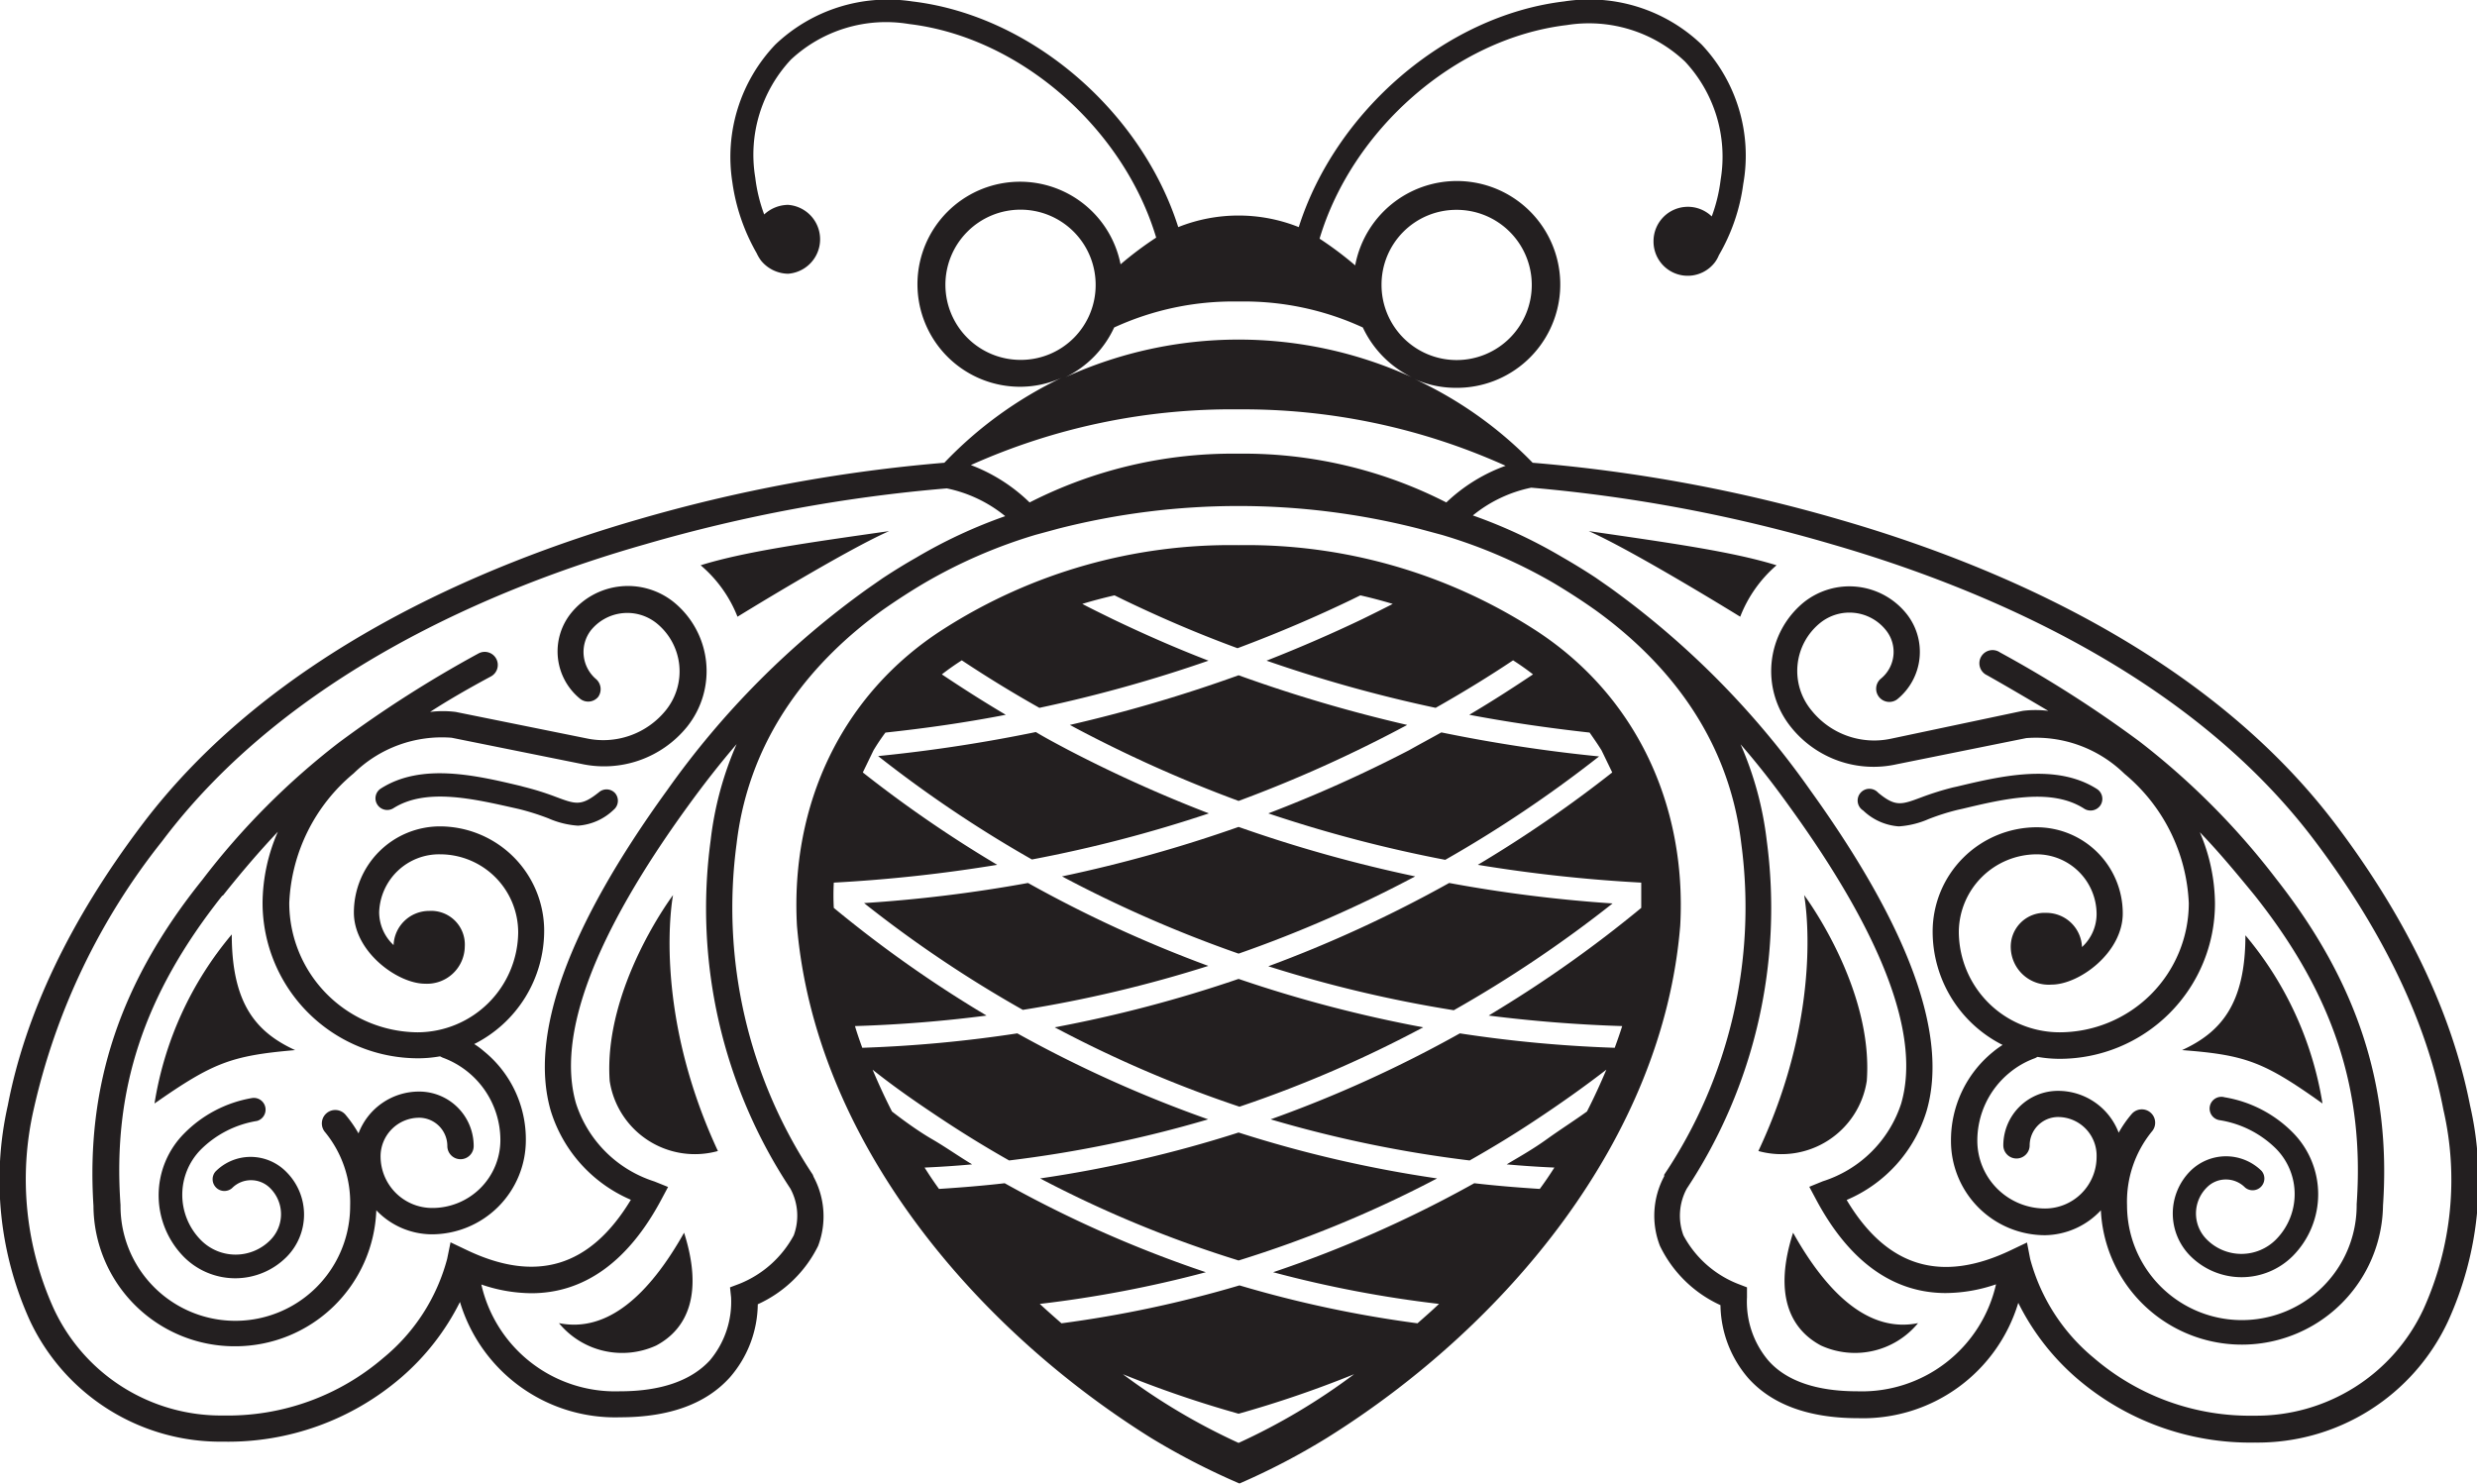
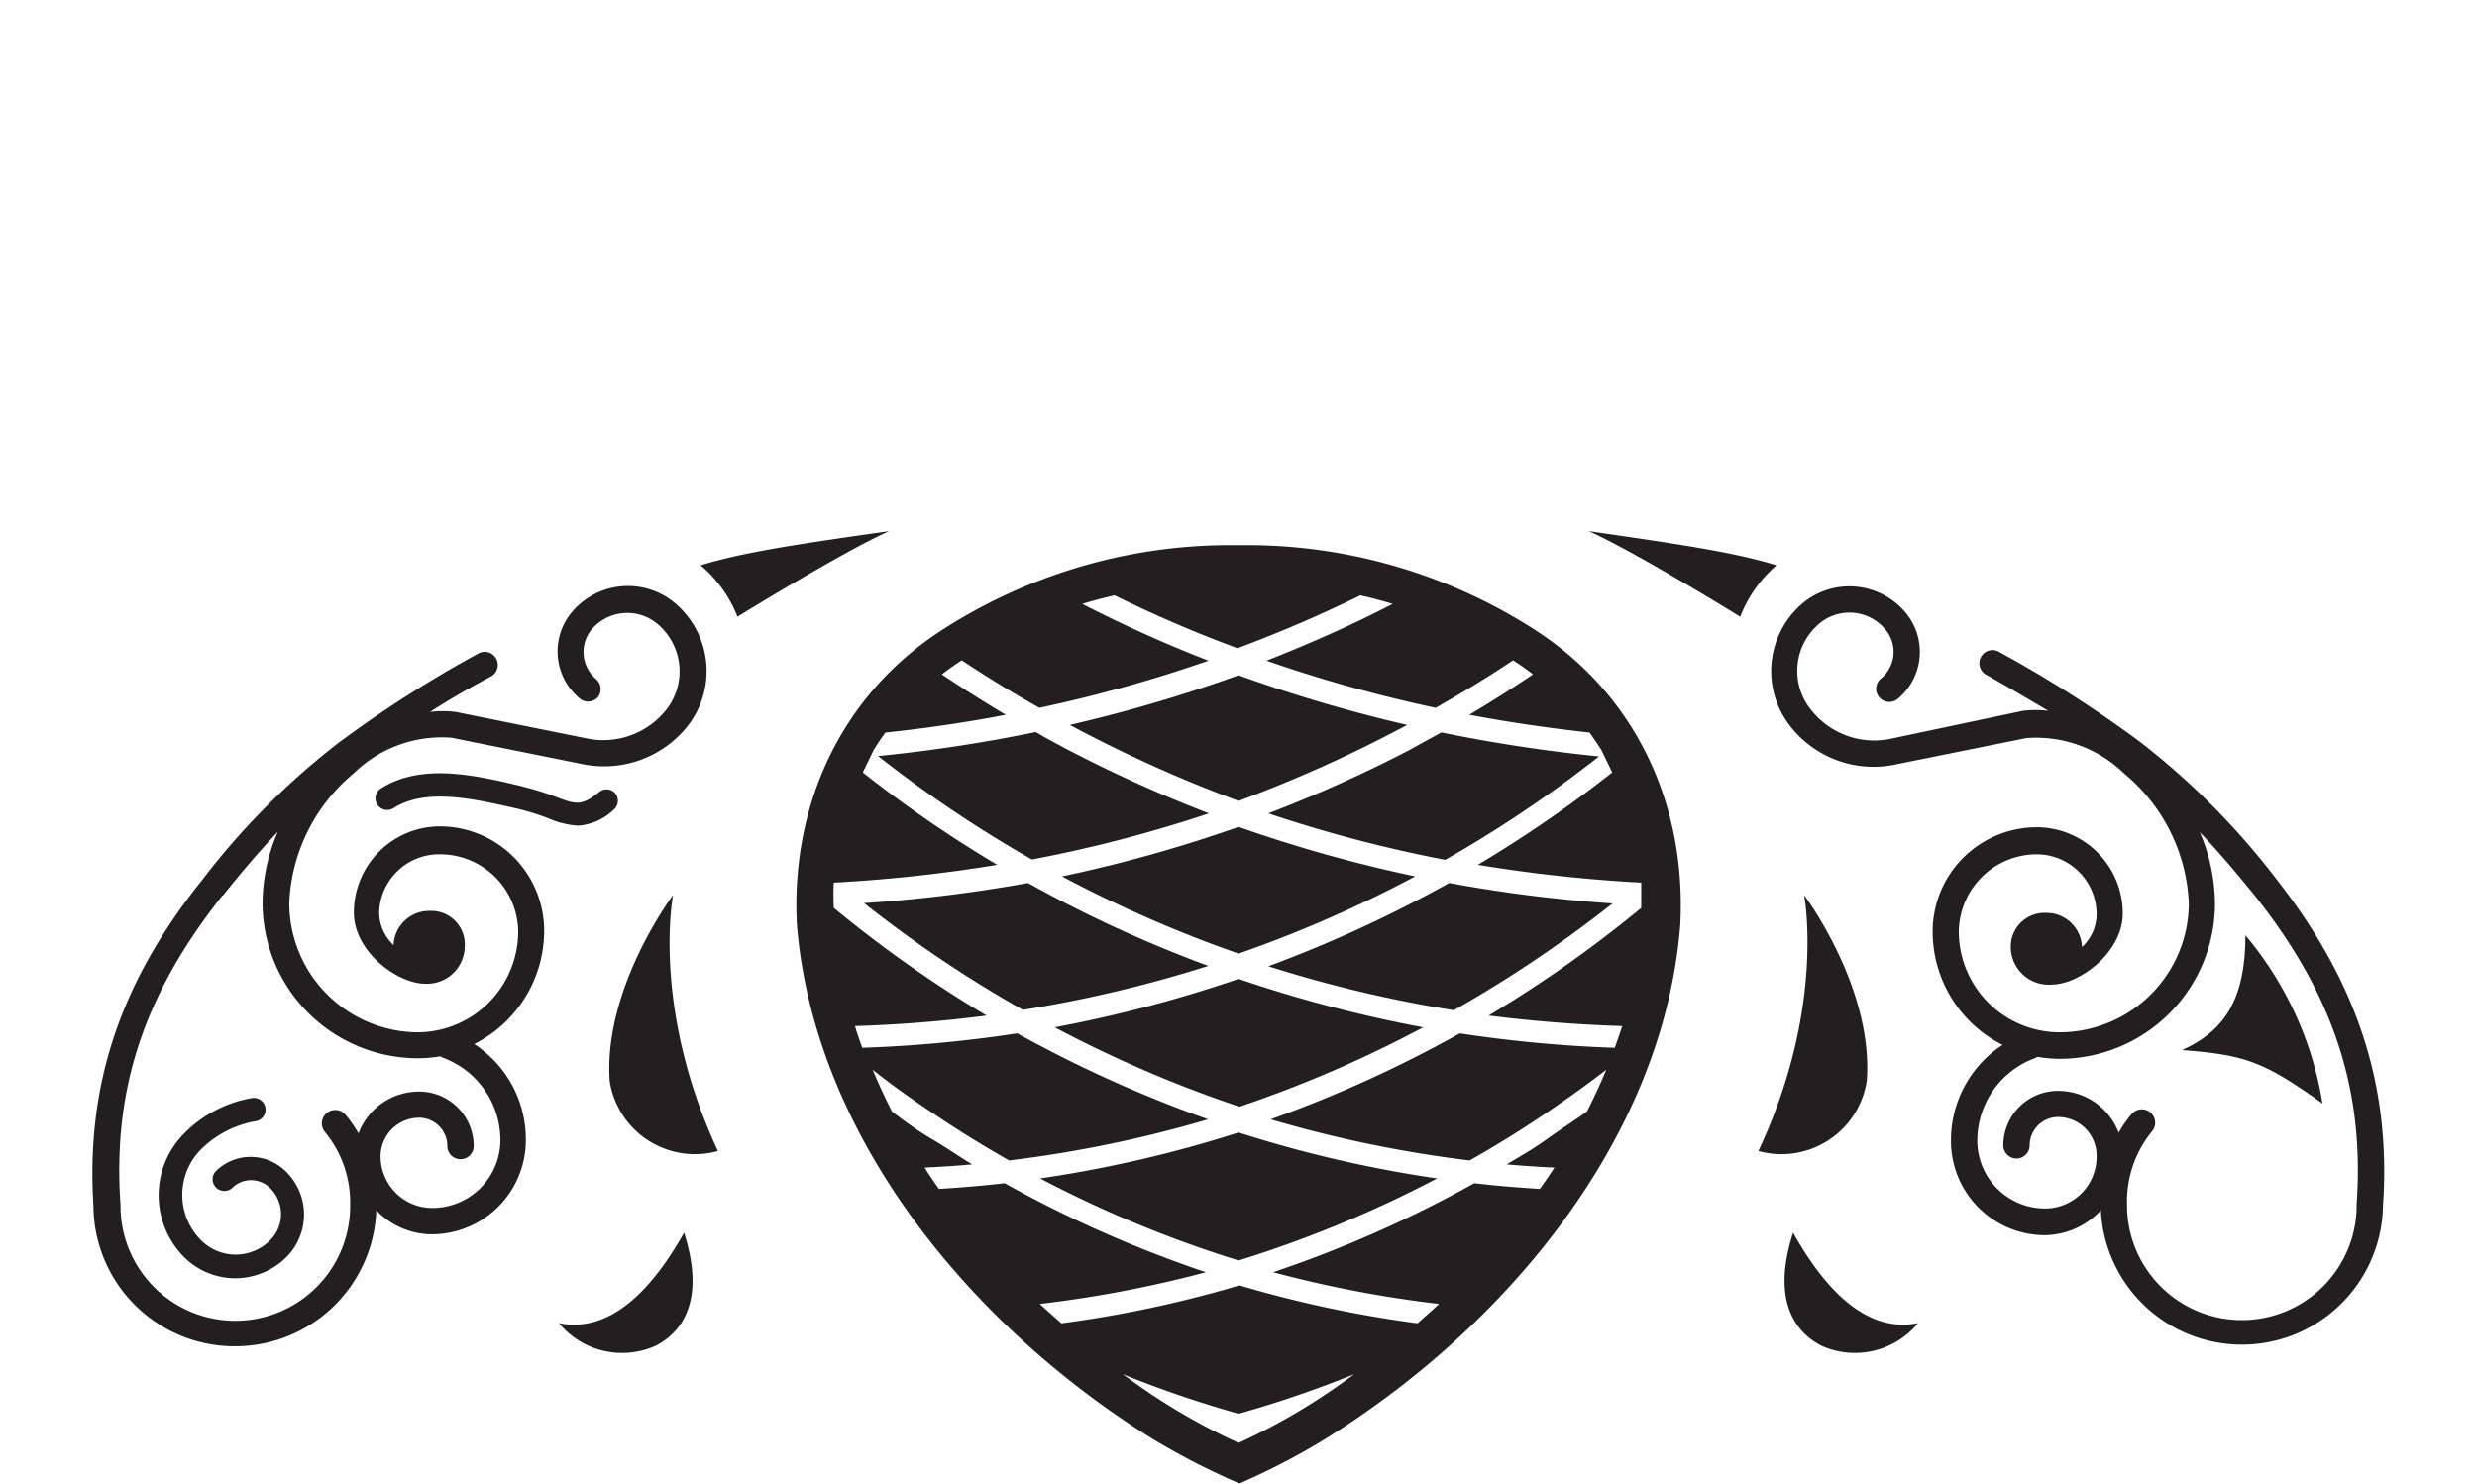
<svg xmlns="http://www.w3.org/2000/svg" id="Layer_1" data-name="Layer 1" viewBox="0 0 139.15 83.38">
  <g>
    <path d="M70.33,46l0,0,0,0Z" transform="translate(-0.75 -1)" style="fill: #231f20" />
    <path d="M60,58.72a68.33,68.33,0,0,0,10.38,4.46A68.2,68.2,0,0,0,80.7,58.72,74.16,74.16,0,0,1,70.33,56,74,74,0,0,1,60,58.72Z" transform="translate(-0.75 -1)" style="fill: #231f20" />
    <path d="M79.8,41.73a82.61,82.61,0,0,1-9.47-2.79,82.8,82.8,0,0,1-9.48,2.79A74.87,74.87,0,0,0,70.33,46,75.35,75.35,0,0,0,79.8,41.73Z" transform="translate(-0.75 -1)" style="fill: #231f20" />
    <path d="M86.87,36.32a29.89,29.89,0,0,0-16.54-4.69,29.89,29.89,0,0,0-16.54,4.69C48,40,45.15,46.25,45.52,53c1,11.93,9.81,22.48,19.86,28.77a39.5,39.5,0,0,0,5,2.58,38.7,38.7,0,0,0,4.94-2.58C85.33,75.51,94.17,65,95.14,53,95.51,46.25,92.66,40,86.87,36.32ZM70.33,82.07a35.31,35.31,0,0,1-6.5-3.86,61.84,61.84,0,0,0,6.5,2.22,61.65,61.65,0,0,0,6.49-2.22A35.2,35.2,0,0,1,70.33,82.07ZM91.88,58.65c-.13.41-.27.81-.42,1.22a73.68,73.68,0,0,1-8.7-.81,70,70,0,0,1-10.63,4.83A68.71,68.71,0,0,0,83.31,66.2c1.29-.73,2.5-1.47,3.6-2.2q2.2-1.45,4.08-2.9c-.33.78-.69,1.57-1.09,2.35-.72.52-1.48,1-2.26,1.56s-1.46.94-2.25,1.41c.88.08,1.78.14,2.68.18-.26.41-.53.81-.82,1.2-1.25-.08-2.48-.18-3.68-.32a67.09,67.09,0,0,1-11.3,5,65.28,65.28,0,0,0,9.32,1.78c-.39.37-.8.73-1.21,1.09a65.23,65.23,0,0,1-10-2.13,65.23,65.23,0,0,1-10,2.13c-.41-.36-.82-.72-1.22-1.09a65.7,65.7,0,0,0,9.33-1.78,67.09,67.09,0,0,1-11.3-5c-1.21.14-2.44.24-3.69.32q-.42-.58-.81-1.2,1.35-.06,2.67-.18c-.78-.47-1.53-1-2.24-1.41s-1.54-1-2.26-1.56c-.4-.78-.76-1.57-1.09-2.35,1.25,1,2.6,1.93,4.07,2.9,1.11.73,2.31,1.47,3.6,2.2a68.71,68.71,0,0,0,11.18-2.31A70.27,70.27,0,0,1,57.9,59.06a74.06,74.06,0,0,1-8.71.81c-.15-.41-.29-.81-.41-1.22,2.56-.08,5-.28,7.39-.59l-.58-.35a68.89,68.89,0,0,1-8-5.7,13.38,13.38,0,0,1,0-1.42,84.23,84.23,0,0,0,9.18-1,69.88,69.88,0,0,1-7.55-5.19l.6-1.24c.21-.35.43-.68.67-1,2.34-.25,4.6-.58,6.76-1-1.3-.77-2.5-1.54-3.59-2.27.36-.28.73-.54,1.12-.79,1.31.87,2.76,1.77,4.36,2.67a78.9,78.9,0,0,0,9.5-2.65c-2-.77-3.76-1.56-5.37-2.33-.59-.29-1.17-.57-1.72-.86.59-.18,1.2-.34,1.81-.48l.49.24c1.89.91,4,1.84,6.42,2.73,2.38-.89,4.52-1.82,6.41-2.73l.49-.24c.62.14,1.22.3,1.82.48-.56.29-1.13.57-1.72.86-1.61.77-3.41,1.56-5.37,2.33a78.9,78.9,0,0,0,9.5,2.65c1.59-.9,3.05-1.8,4.35-2.67.39.25.76.51,1.12.79-1.09.73-2.28,1.5-3.58,2.27,2.16.41,4.42.74,6.76,1,.23.33.46.66.67,1l.6,1.24a70.89,70.89,0,0,1-7.55,5.19,84,84,0,0,0,9.18,1c0,.47,0,.94,0,1.42a69.08,69.08,0,0,1-8,5.7l-.57.35C86.85,58.37,89.32,58.57,91.88,58.65Z" transform="translate(-0.75 -1)" style="fill: #231f20" />
    <path d="M59.18,67.21a65.55,65.55,0,0,0,11.15,4.61,65.89,65.89,0,0,0,11.15-4.61,69.44,69.44,0,0,1-11.15-2.58A69.44,69.44,0,0,1,59.18,67.21Z" transform="translate(-0.75 -1)" style="fill: #231f20" />
    <path d="M82.16,50.61A72.45,72.45,0,0,1,72,55.29a71.78,71.78,0,0,0,10.42,2.47,70.1,70.1,0,0,0,8.92-6A79.69,79.69,0,0,1,82.16,50.61Z" transform="translate(-0.75 -1)" style="fill: #231f20" />
    <path d="M58.5,50.61a80,80,0,0,1-9.21,1.13,68.69,68.69,0,0,0,8.92,6,71.78,71.78,0,0,0,10.42-2.47A71.39,71.39,0,0,1,58.5,50.61Z" transform="translate(-0.75 -1)" style="fill: #231f20" />
    <path d="M81.94,49.31a70.24,70.24,0,0,0,8.64-5.81,86.44,86.44,0,0,1-8.86-1.35c-.59.33-1.19.65-1.81,1A76.48,76.48,0,0,1,72,46.7,76.23,76.23,0,0,0,81.94,49.31Z" transform="translate(-0.75 -1)" style="fill: #231f20" />
    <path d="M70.33,54.58a71,71,0,0,0,9.92-4.34,78.46,78.46,0,0,1-9.92-2.78,78.46,78.46,0,0,1-9.92,2.78A71,71,0,0,0,70.33,54.58Z" transform="translate(-0.75 -1)" style="fill: #231f20" />
    <path d="M68.66,46.7a77.22,77.22,0,0,1-7.91-3.57c-.62-.33-1.23-.65-1.81-1a86.44,86.44,0,0,1-8.86,1.35,69.47,69.47,0,0,0,8.64,5.81A75.65,75.65,0,0,0,68.66,46.7Z" transform="translate(-0.75 -1)" style="fill: #231f20" />
    <path d="M14,76.64A7.93,7.93,0,0,0,21.89,69,4.33,4.33,0,0,0,25,70.35a5.29,5.29,0,0,0,5.29-5.29,6.37,6.37,0,0,0-2.36-5,4.19,4.19,0,0,0-.54-.4,7.13,7.13,0,0,0,3.93-6.37,5.87,5.87,0,0,0-5.86-5.86,4.84,4.84,0,0,0-4.83,4.84c0,2.21,2.46,4,4,4a2.12,2.12,0,0,0,2.23-2.09,1.89,1.89,0,0,0-2-2,2,2,0,0,0-2,1.92,2.54,2.54,0,0,1-.81-1.85A3.37,3.37,0,0,1,25.48,49a4.39,4.39,0,0,1,4.38,4.38A5.67,5.67,0,0,1,24.21,59,7.27,7.27,0,0,1,17,51.73a10,10,0,0,1,3.62-7.28,7.08,7.08,0,0,1,5.5-2l7.29,1.47a6,6,0,0,0,5.94-2.09,5,5,0,0,0-.75-7,4.11,4.11,0,0,0-5.77.62,3.43,3.43,0,0,0,.52,4.82.73.73,0,0,0,1-.11.75.75,0,0,0-.11-1,2,2,0,0,1-.3-2.74,2.63,2.63,0,0,1,3.7-.4,3.48,3.48,0,0,1,.52,4.88,4.52,4.52,0,0,1-4.49,1.58L26.35,41h0a5.76,5.76,0,0,0-1.44,0c1-.65,2.18-1.33,3.43-2a.73.73,0,1,0-.72-1.28,66.14,66.14,0,0,0-7.83,5,41.56,41.56,0,0,0-7.68,7.72C7.49,56.19,5.57,62,6,68.75A7.93,7.93,0,0,0,14,76.64Zm-.73-25.32c1.08-1.36,2.09-2.53,3.09-3.59a10.14,10.14,0,0,0-.86,4,8.74,8.74,0,0,0,8.74,8.73,7.12,7.12,0,0,0,1.23-.11l.14.07a4.94,4.94,0,0,1,3.25,4.64A3.82,3.82,0,0,1,25,68.87,2.9,2.9,0,0,1,22.13,66,2.17,2.17,0,0,1,24.3,63.8a1.59,1.59,0,0,1,1.58,1.59.74.74,0,0,0,1.48,0,3.06,3.06,0,0,0-3.06-3.06,3.63,3.63,0,0,0-3.41,2.35,7.17,7.17,0,0,0-.74-1.06.74.74,0,0,0-1.13,1,6.24,6.24,0,0,1,1.4,4.14,6.45,6.45,0,0,1-12.9,0v-.06C7.06,62.23,8.83,56.88,13.24,51.32Z" transform="translate(-0.75 -1)" style="fill: #231f20" />
    <path d="M38.56,51.29S34.64,56.49,35,61.73a4.84,4.84,0,0,0,6.08,3.94C37.32,57.59,38.56,51.29,38.56,51.29Z" transform="translate(-0.75 -1)" style="fill: #231f20" />
    <path d="M32.15,75.34a4.6,4.6,0,0,0,5.46,1.26c1.79-.95,2.65-2.95,1.57-6.34C37.21,73.76,34.87,75.89,32.15,75.34Z" transform="translate(-0.75 -1)" style="fill: #231f20" />
    <path d="M14.85,66a2.77,2.77,0,0,0-2,.83.66.66,0,0,0,.93.93,1.49,1.49,0,0,1,1.07-.45,1.51,1.51,0,0,1,1.08.45,2.06,2.06,0,0,1,0,2.92,2.74,2.74,0,0,1-3.89,0,3.62,3.62,0,0,1,0-5.1,5.78,5.78,0,0,1,3.15-1.6.66.66,0,0,0-.26-1.29,7,7,0,0,0-3.84,2,4.93,4.93,0,0,0,0,6.94,4.07,4.07,0,0,0,5.75,0,3.38,3.38,0,0,0,0-4.78A2.81,2.81,0,0,0,14.85,66Z" transform="translate(-0.75 -1)" style="fill: #231f20" />
    <path d="M34.4,45.51c-1,.8-1.31.68-2.43.26a15.66,15.66,0,0,0-1.79-.56L30,45.16c-2.48-.59-5.56-1.32-7.85.14a.65.65,0,0,0-.2.91.66.66,0,0,0,.9.2c1.83-1.16,4.49-.53,6.85,0l.22.05a14,14,0,0,1,1.64.52,4.93,4.93,0,0,0,1.66.41,3.2,3.2,0,0,0,2-.89.66.66,0,0,0,.09-.93A.65.65,0,0,0,34.4,45.51Z" transform="translate(-0.75 -1)" style="fill: #231f20" />
    <path d="M42.18,35.65s6-3.7,8.52-4.81C46,31.51,42.55,32,40.11,32.76A7.27,7.27,0,0,1,42.18,35.65Z" transform="translate(-0.75 -1)" style="fill: #231f20" />
-     <path d="M13.77,53.5A19.48,19.48,0,0,0,9.43,63c3.28-2.29,4.3-2.69,7.9-3C15.15,59,13.77,57.41,13.77,53.5Z" transform="translate(-0.75 -1)" style="fill: #231f20" />
-     <path d="M13.28,82a14.91,14.91,0,0,0,10-3.6,13.64,13.64,0,0,0,3.31-4.25,9.1,9.1,0,0,0,9,6.48c2.75,0,4.82-.75,6.16-2.24a6.36,6.36,0,0,0,1.57-4.11A7,7,0,0,0,46.71,71a4.69,4.69,0,0,0-.25-3.87L46.41,67a27.13,27.13,0,0,1-4.28-18.6c.73-6.21,4.44-10.4,8.18-13.11.87-.61,1.67-1.12,2.4-1.55a28.67,28.67,0,0,1,6.21-2.69l1.29-.35a40.92,40.92,0,0,1,20.23,0l1.3.35A28.67,28.67,0,0,1,88,33.74c.72.43,1.53.94,2.39,1.55,3.75,2.71,7.45,6.9,8.18,13.11A27,27,0,0,1,94.24,67l0,.09A4.68,4.68,0,0,0,94,71a7,7,0,0,0,3.4,3.33,6.42,6.42,0,0,0,1.57,4.11c1.34,1.49,3.42,2.24,6.16,2.24a9.11,9.11,0,0,0,9-6.48,13.59,13.59,0,0,0,3.3,4.25,14.94,14.94,0,0,0,10,3.6,11.8,11.8,0,0,0,10.84-6.81,19,19,0,0,0,1.24-12.13c-1-5.11-3.49-10.39-7.48-15.7-7.25-9.66-19.18-14.69-27.91-17.21A87.49,87.49,0,0,0,86.85,27a22.23,22.23,0,0,0-6.65-4.71,5.66,5.66,0,0,0,2.33.5,5.81,5.81,0,1,0-5.65-6.88,19.55,19.55,0,0,0-2-1.5c1.82-6.1,7.6-11.25,13.88-12a7.86,7.86,0,0,1,6.65,2.05,7.83,7.83,0,0,1,2,6.64,9,9,0,0,1-.5,2.06,1.93,1.93,0,0,0-3.27,1.4,1.92,1.92,0,0,0,3.43,1.2h0l0,0a1.76,1.76,0,0,0,.24-.42,10.7,10.7,0,0,0,1.37-4A9.09,9.09,0,0,0,96.34,3.5a9.13,9.13,0,0,0-7.72-2.42c-6.69.8-12.86,6.22-14.91,12.68a9.14,9.14,0,0,0-6.77,0C64.89,7.3,58.73,1.88,52,1.08A9.16,9.16,0,0,0,44.31,3.5a9.15,9.15,0,0,0-2.42,7.73,11.06,11.06,0,0,0,1.37,4,2.22,2.22,0,0,0,.25.42l0,0h0a2,2,0,0,0,1.51.73,1.94,1.94,0,0,0,0-3.87,2,2,0,0,0-1.34.54,9,9,0,0,1-.5-2.06,7.83,7.83,0,0,1,2-6.64,7.83,7.83,0,0,1,6.64-2c6.28.75,12.06,5.9,13.88,12a19.54,19.54,0,0,0-2,1.5,5.76,5.76,0,1,0-5.66,6.88,5.67,5.67,0,0,0,2.34-.5A22.41,22.41,0,0,0,53.8,27a87.49,87.49,0,0,0-17.22,3.19c-8.72,2.52-20.65,7.55-27.9,17.21-4,5.31-6.51,10.59-7.49,15.7A19.1,19.1,0,0,0,2.43,75.2,11.82,11.82,0,0,0,13.28,82ZM40.67,48.23a28.53,28.53,0,0,0,4.48,19.55,3.19,3.19,0,0,1,.19,2.63,6,6,0,0,1-3.05,2.72l-.53.2.06.56a5.11,5.11,0,0,1-1.19,3.54c-1.06,1.15-2.76,1.74-5.06,1.74a7.71,7.71,0,0,1-7.78-6,8.8,8.8,0,0,0,2.81.49c2.95,0,5.43-1.76,7.29-5.24l.39-.73-.77-.31A6.79,6.79,0,0,1,33.11,63c-1.1-3.8,1-9.43,6.3-16.73q1.37-1.89,2.72-3.46A18.84,18.84,0,0,0,40.67,48.23Zm64.41,30.94c-2.3,0-4-.59-5-1.74a5.11,5.11,0,0,1-1.19-3.54l0-.56-.52-.2a5.94,5.94,0,0,1-3.05-2.72,3.19,3.19,0,0,1,.19-2.63A28.59,28.59,0,0,0,100,48.23a18.86,18.86,0,0,0-1.47-5.41q1.37,1.57,2.72,3.46c5.29,7.3,7.41,12.93,6.3,16.73a6.79,6.79,0,0,1-4.4,4.36l-.76.31.39.73c1.86,3.48,4.33,5.24,7.28,5.24a8.82,8.82,0,0,0,2.82-.49A7.73,7.73,0,0,1,105.08,79.17Zm-1.42-47.59c8.51,2.46,20.13,7.35,27.14,16.68,3.85,5.12,6.28,10.2,7.21,15.08a17.62,17.62,0,0,1-1.11,11.2,10.36,10.36,0,0,1-9.52,6,13.44,13.44,0,0,1-9-3.24,10.84,10.84,0,0,1-3.58-5.56l-.18-.93-.86.41c-3.94,1.9-7,1-9.27-2.8a7.92,7.92,0,0,0,4.49-5c1.24-4.26-1-10.32-6.52-18A48.11,48.11,0,0,0,91.17,34l-.79-.55c-.64-.42-1.28-.81-1.89-1.16a28.35,28.35,0,0,0-5-2.33,7.6,7.6,0,0,1,3.28-1.56A86.35,86.35,0,0,1,103.66,31.58ZM82.53,12.79A4.22,4.22,0,1,1,78.36,17,4.2,4.2,0,0,1,82.53,12.79ZM70.26,17.94h.14a15.94,15.94,0,0,1,6.91,1.46,5.89,5.89,0,0,0,2.74,2.79,23.44,23.44,0,0,0-19.44,0,5.82,5.82,0,0,0,2.73-2.79A16,16,0,0,1,70.26,17.94ZM58.12,21.22A4.22,4.22,0,1,1,62.3,17,4.2,4.2,0,0,1,58.12,21.22ZM70.33,24a35.83,35.83,0,0,1,15,3.17A9.49,9.49,0,0,0,82,29.23a25,25,0,0,0-11.7-2.74h0a25.08,25.08,0,0,0-11.71,2.74,9.57,9.57,0,0,0-3.3-2.1A35.79,35.79,0,0,1,70.33,24ZM2.64,63.34A37.28,37.28,0,0,1,9.86,48.26C16.87,38.93,28.48,34,37,31.58a86.35,86.35,0,0,1,16.94-3.14A7.62,7.62,0,0,1,57.22,30a28,28,0,0,0-5,2.33c-.62.35-1.25.74-1.89,1.16l-.79.55A47.92,47.92,0,0,0,38.22,45.41c-5.57,7.69-7.76,13.75-6.53,18a8,8,0,0,0,4.5,5c-2.29,3.79-5.33,4.7-9.27,2.8l-.86-.41-.19.93a10.77,10.77,0,0,1-3.58,5.56,13.41,13.41,0,0,1-9,3.24,10.36,10.36,0,0,1-9.52-6A17.62,17.62,0,0,1,2.64,63.34Z" transform="translate(-0.75 -1)" style="fill: #231f20" />
    <polygon points="69.57 19.08 69.58 19.09 69.59 19.08 69.57 19.08" style="fill: #231f20" />
    <path d="M101.36,41.85a5.94,5.94,0,0,0,5.94,2.09l7.28-1.47a7.1,7.1,0,0,1,5.51,2,10,10,0,0,1,3.62,7.28A7.27,7.27,0,0,1,116.45,59a5.67,5.67,0,0,1-5.66-5.66A4.39,4.39,0,0,1,115.17,49a3.37,3.37,0,0,1,3.36,3.36,2.52,2.52,0,0,1-.82,1.85,2,2,0,0,0-2-1.92,1.9,1.9,0,0,0-2,2A2.13,2.13,0,0,0,116,56.32c1.56,0,4-1.8,4-4a4.84,4.84,0,0,0-4.83-4.84,5.86,5.86,0,0,0-5.85,5.86,7.13,7.13,0,0,0,3.93,6.37,5.12,5.12,0,0,0-.55.4,6.39,6.39,0,0,0-2.35,5,5.29,5.29,0,0,0,5.28,5.29A4.37,4.37,0,0,0,118.77,69a7.93,7.93,0,0,0,15.85-.27c.46-6.73-1.45-12.56-6-18.35a41.87,41.87,0,0,0-7.68-7.72,67,67,0,0,0-7.83-5,.74.74,0,1,0-.73,1.28c1.26.71,2.4,1.39,3.44,2a5.76,5.76,0,0,0-1.44,0h0L107,42.5a4.51,4.51,0,0,1-4.48-1.58A3.47,3.47,0,0,1,103,36a2.62,2.62,0,0,1,3.69.4,1.94,1.94,0,0,1-.29,2.74.74.74,0,0,0,.93,1.15,3.43,3.43,0,0,0,.51-4.82,4.11,4.11,0,0,0-5.77-.62A5,5,0,0,0,101.36,41.85Zm26.06,9.47c4.41,5.56,6.17,10.91,5.72,17.34v.06a6.45,6.45,0,0,1-12.9,0,6.24,6.24,0,0,1,1.39-4.14.74.74,0,1,0-1.12-1,6.49,6.49,0,0,0-.74,1.06,3.64,3.64,0,0,0-3.41-2.35,3.07,3.07,0,0,0-3.07,3.06.74.74,0,0,0,1.48,0,1.6,1.6,0,0,1,1.59-1.59A2.17,2.17,0,0,1,118.53,66a2.9,2.9,0,0,1-2.9,2.9,3.81,3.81,0,0,1-3.8-3.81,4.93,4.93,0,0,1,1.81-3.82,4.8,4.8,0,0,1,1.44-.82l.13-.07a7.33,7.33,0,0,0,1.24.11,8.73,8.73,0,0,0,8.73-8.73,10.3,10.3,0,0,0-.85-4C125.33,48.79,126.34,50,127.42,51.32Z" transform="translate(-0.75 -1)" style="fill: #231f20" />
    <path d="M105.62,61.73c.39-5.24-3.52-10.44-3.52-10.44s1.23,6.3-2.57,14.38A4.85,4.85,0,0,0,105.62,61.73Z" transform="translate(-0.75 -1)" style="fill: #231f20" />
    <path d="M101.48,70.26c-1.09,3.39-.22,5.39,1.57,6.34a4.59,4.59,0,0,0,5.45-1.26C105.78,75.89,103.44,73.76,101.48,70.26Z" transform="translate(-0.75 -1)" style="fill: #231f20" />
-     <path d="M125.72,62.65a.66.66,0,1,0-.26,1.29,5.78,5.78,0,0,1,3.15,1.6,3.63,3.63,0,0,1,0,5.1,2.74,2.74,0,0,1-3.89,0,2.06,2.06,0,0,1,0-2.92,1.49,1.49,0,0,1,1.07-.45,1.51,1.51,0,0,1,1.08.45.66.66,0,0,0,.93-.93,2.84,2.84,0,0,0-4,0,3.38,3.38,0,0,0,0,4.78,4.07,4.07,0,0,0,5.75,0,4.93,4.93,0,0,0,0-6.94A7,7,0,0,0,125.72,62.65Z" transform="translate(-0.75 -1)" style="fill: #231f20" />
-     <path d="M111,46.44c2.35-.56,5-1.19,6.84,0a.67.67,0,0,0,.91-.2.66.66,0,0,0-.2-.91c-2.29-1.46-5.38-.73-7.85-.14l-.23.05a16.33,16.33,0,0,0-1.79.56c-1.12.42-1.45.54-2.42-.26a.66.66,0,1,0-.84,1,3.22,3.22,0,0,0,2,.89,5,5,0,0,0,1.67-.41,12.89,12.89,0,0,1,1.64-.52Z" transform="translate(-0.75 -1)" style="fill: #231f20" />
    <path d="M100.55,32.76C98.1,32,94.62,31.51,90,30.84c2.52,1.11,8.51,4.81,8.51,4.81A7.3,7.3,0,0,1,100.55,32.76Z" transform="translate(-0.75 -1)" style="fill: #231f20" />
    <path d="M123.33,60c3.59.27,4.62.67,7.89,3a19.46,19.46,0,0,0-4.33-9.45C126.89,57.41,125.51,59,123.33,60Z" transform="translate(-0.75 -1)" style="fill: #231f20" />
  </g>
</svg>